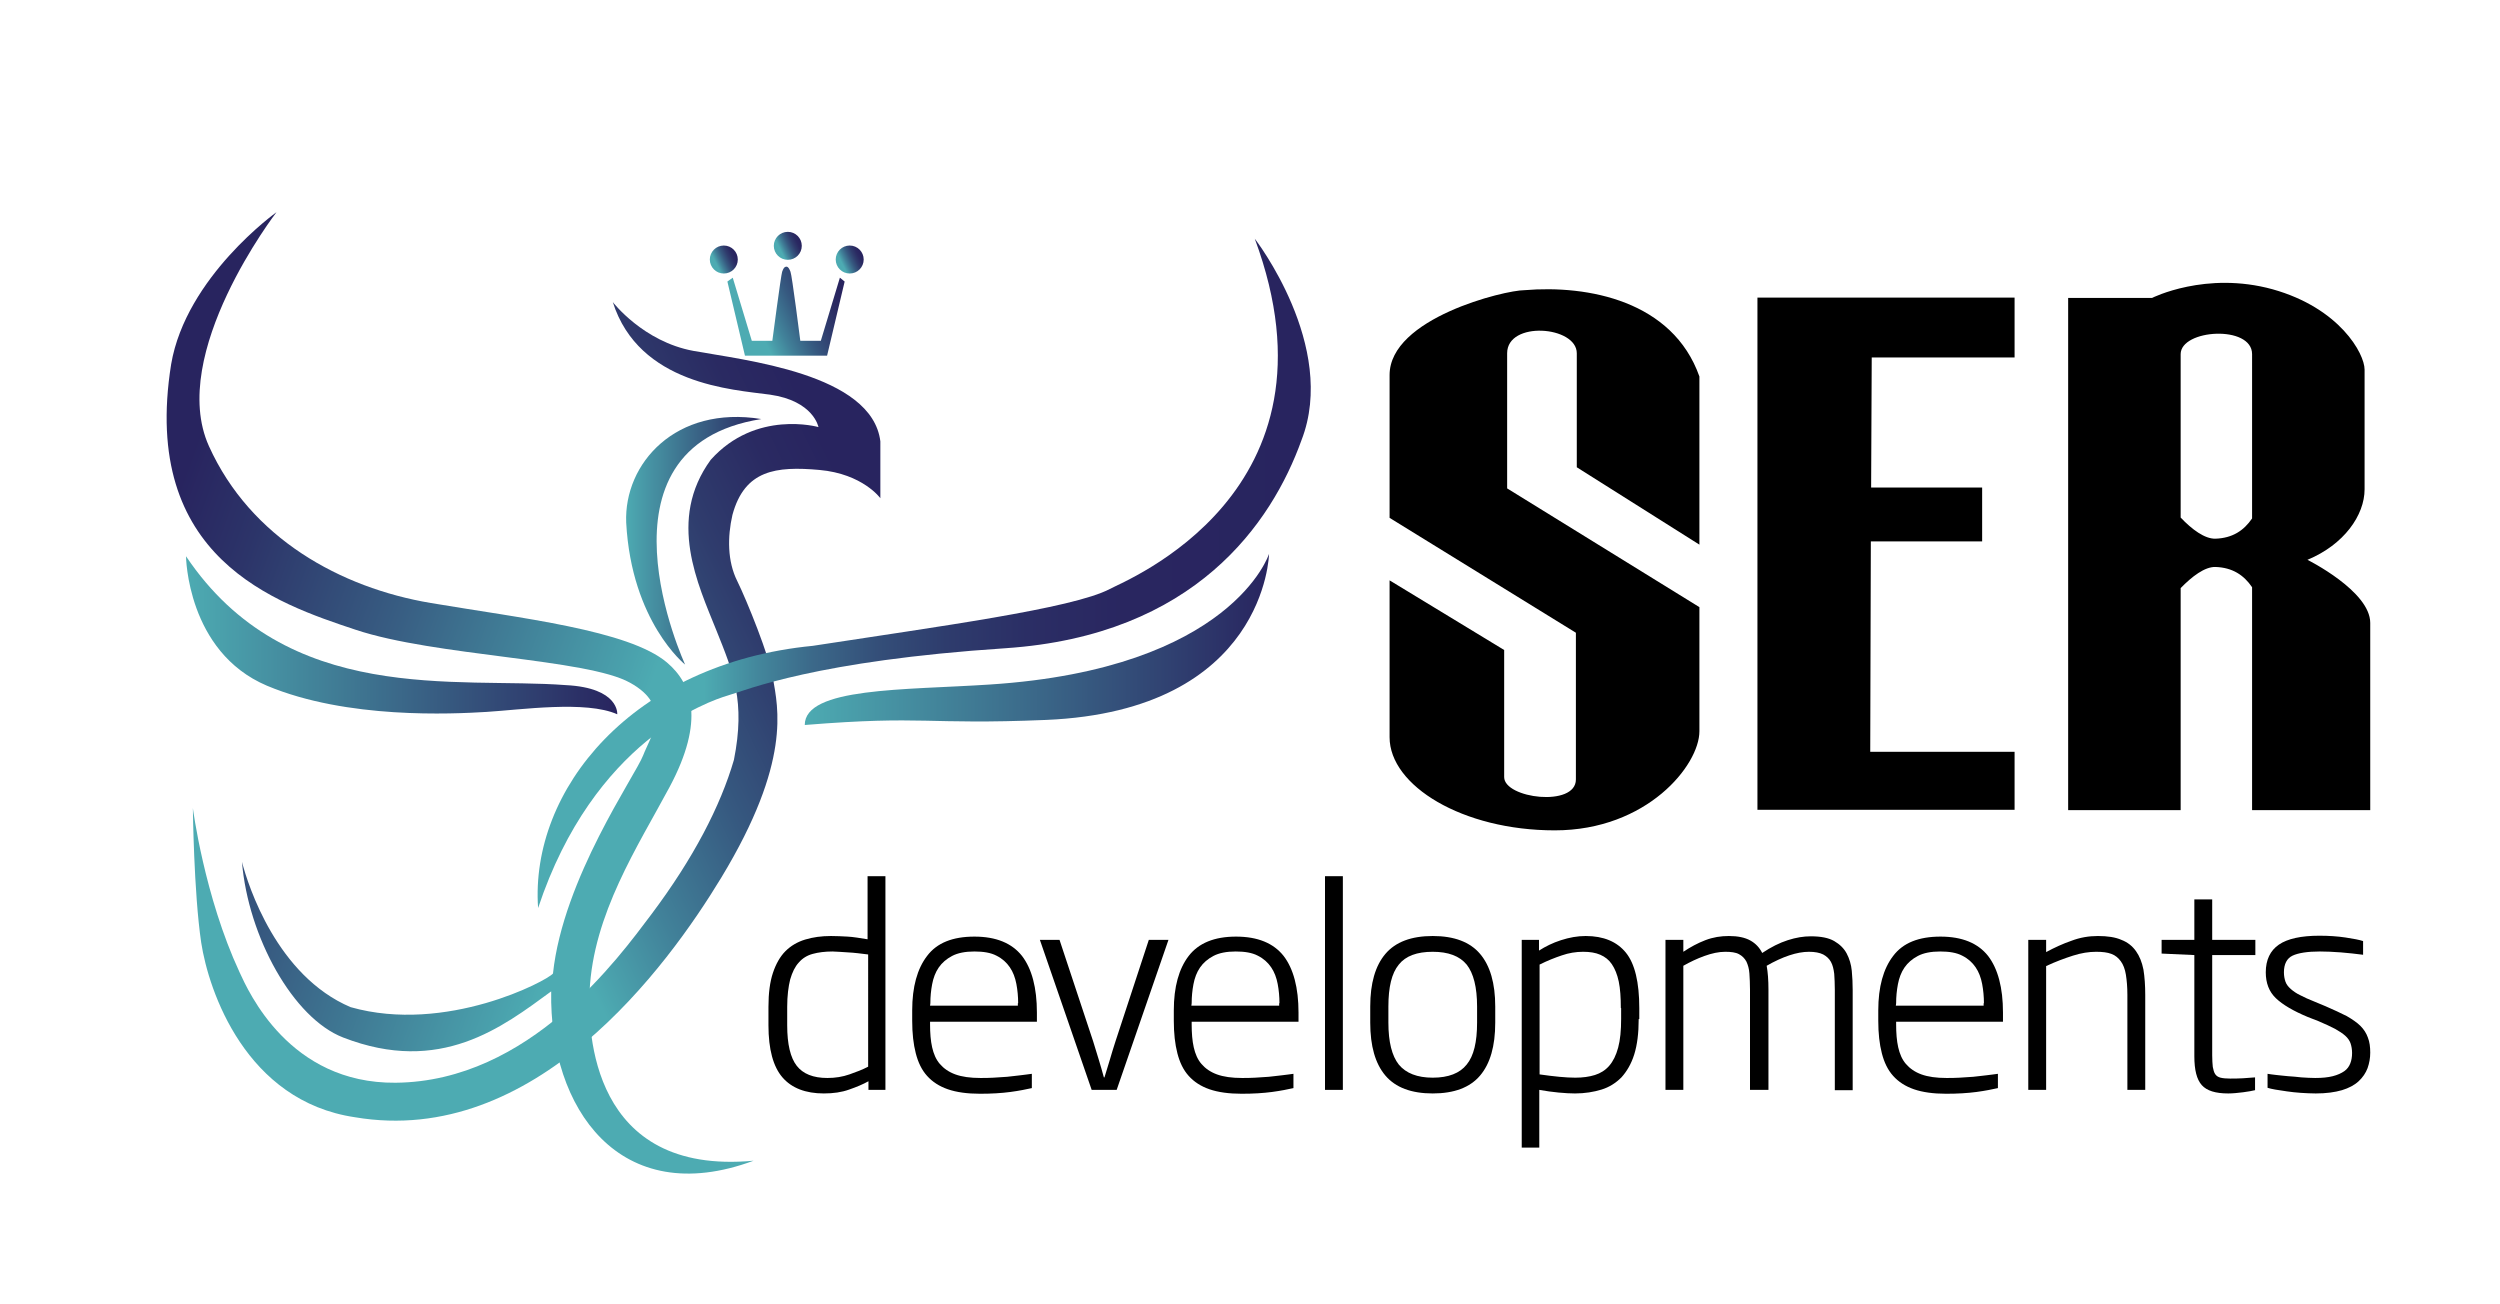
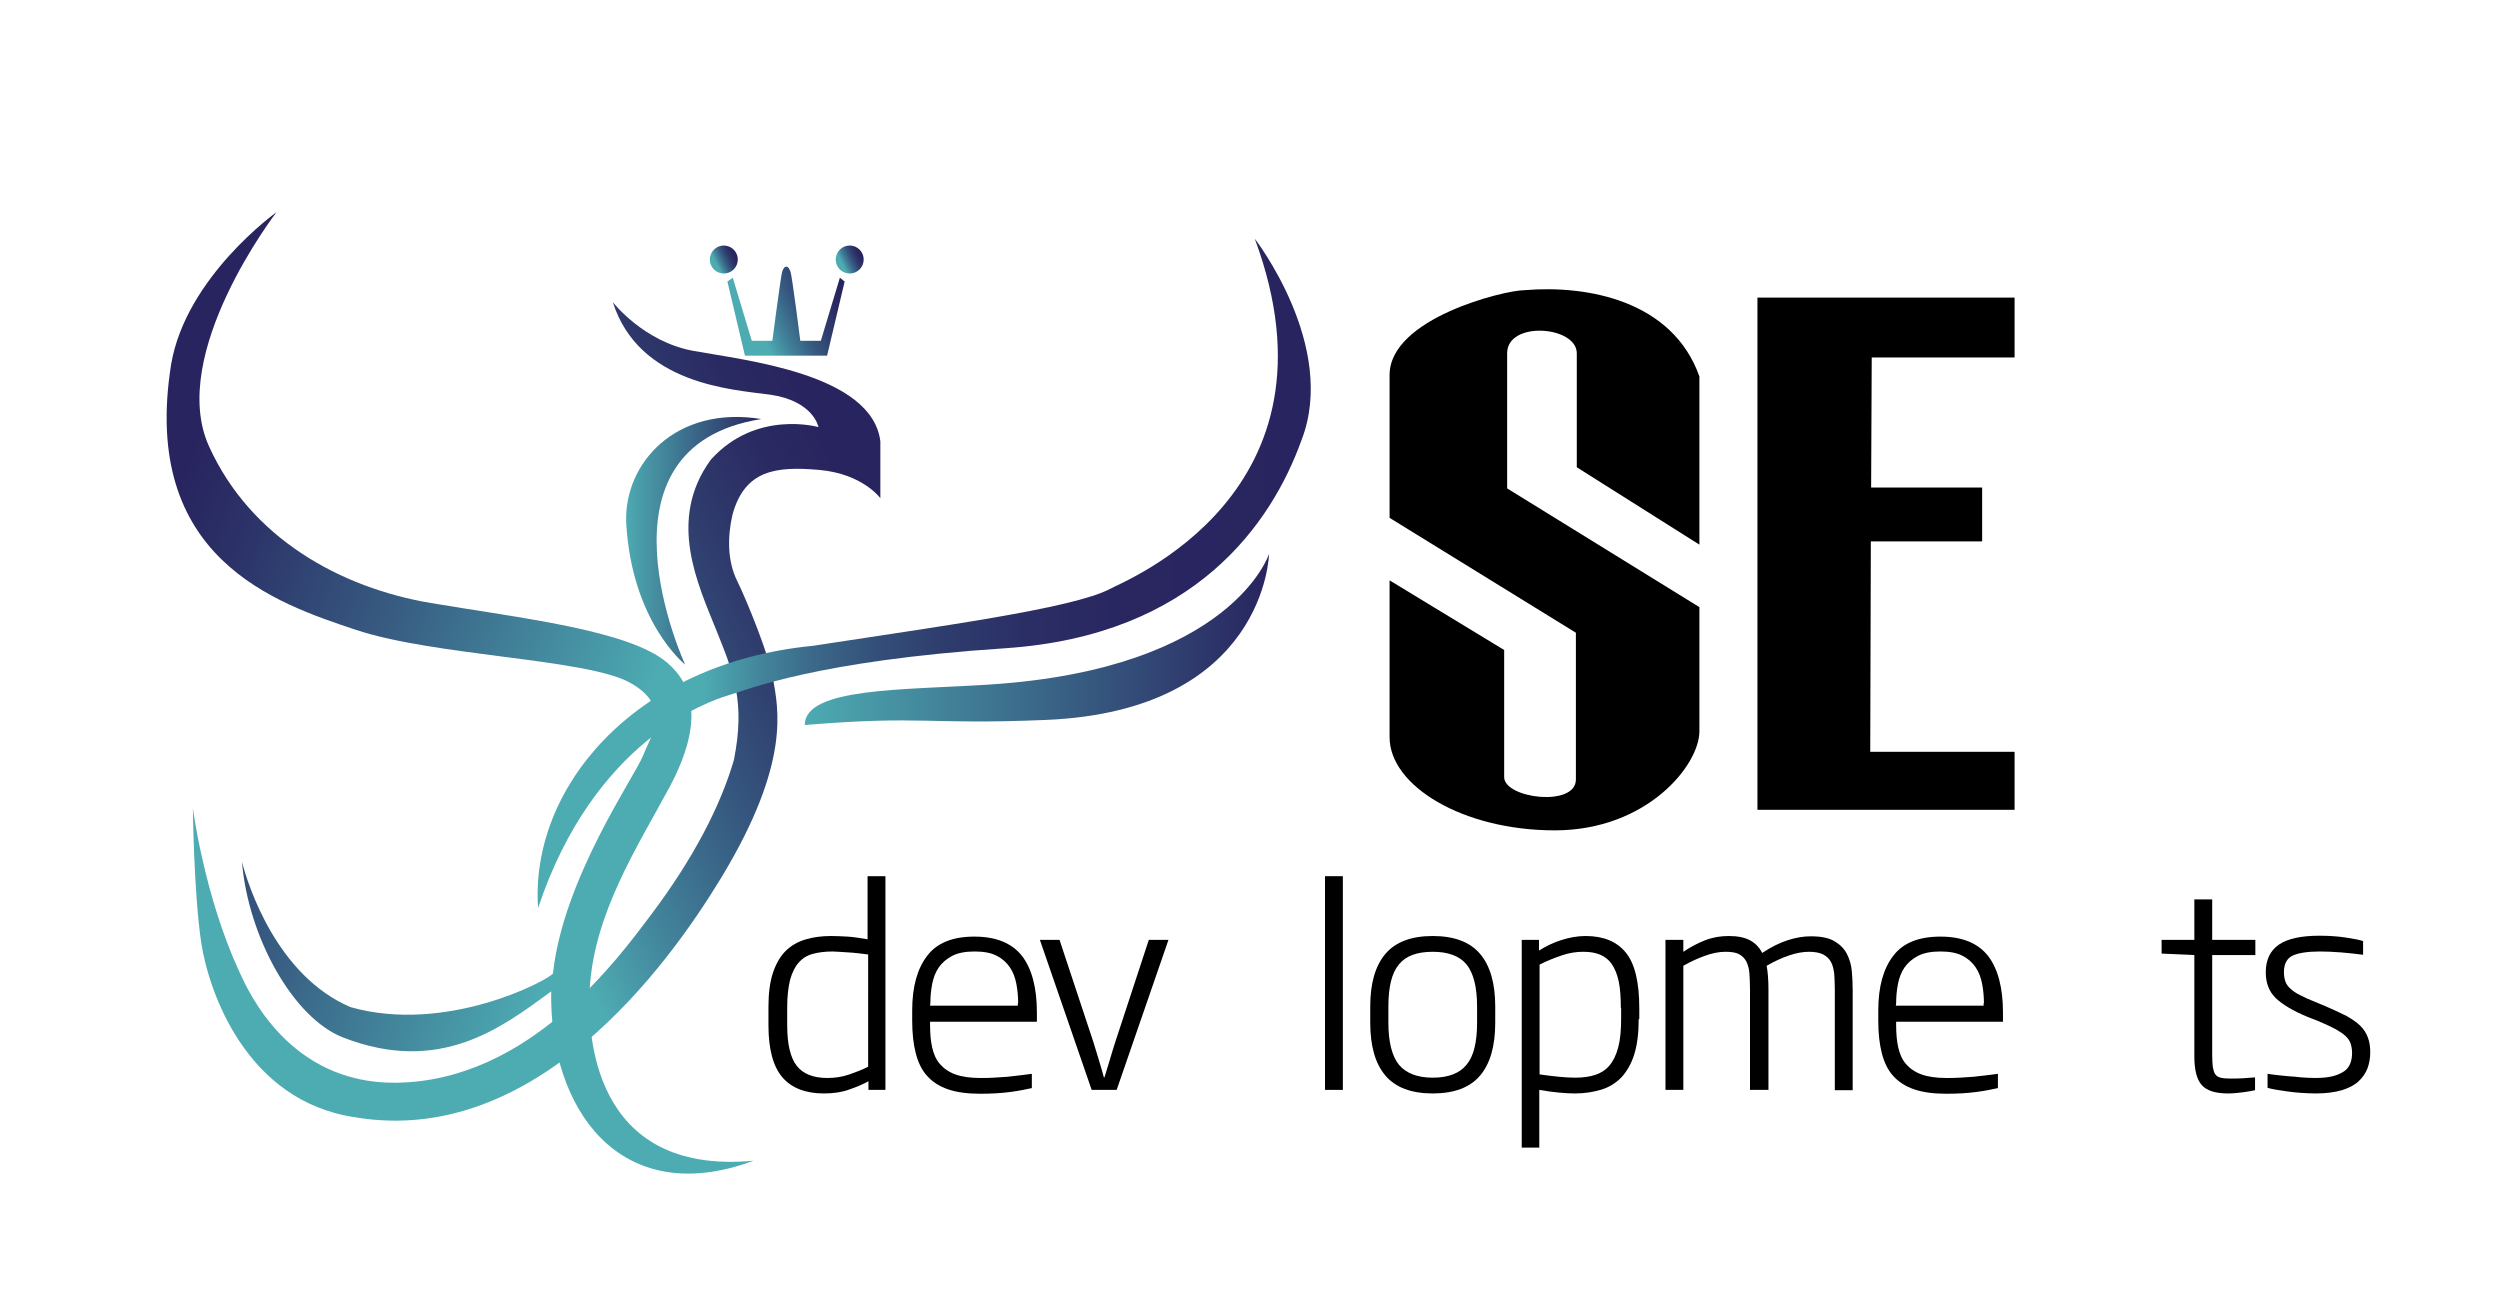
<svg xmlns="http://www.w3.org/2000/svg" version="1.1" baseProfile="basic" id="Layer_1" x="0px" y="0px" viewBox="0 0 840 438.1" xml:space="preserve">
  <style type="text/css">
	.st0{fill:#FFFFFF;}
	.st1{fill:url(#SVGID_1_);}
	.st2{fill:url(#SVGID_2_);}
	.st3{fill:url(#SVGID_3_);}
	.st4{fill:url(#SVGID_4_);}
	.st5{fill:url(#SVGID_5_);}
	.st6{fill:url(#SVGID_6_);}
	.st7{fill:url(#SVGID_7_);}
	.st8{fill:url(#SVGID_8_);}
	.st9{fill:url(#SVGID_9_);}
	.st10{fill:url(#SVGID_10_);}
	.st11{fill:url(#SVGID_11_);}
	.st12{fill:url(#SVGID_12_);}
	.st13{fill:url(#SVGID_13_);}
	.st14{fill:url(#SVGID_14_);}
	.st15{fill:url(#SVGID_15_);}
	.st16{fill:url(#SVGID_16_);}
	.st17{fill:url(#SVGID_17_);}
	.st18{fill:url(#SVGID_18_);}
	.st19{fill:url(#SVGID_19_);}
	.st20{fill:url(#SVGID_20_);}
	.st21{fill:url(#SVGID_21_);}
	.st22{fill:url(#SVGID_22_);}
	.st23{fill:url(#SVGID_23_);}
	.st24{fill:url(#SVGID_24_);}
	.st25{fill:url(#SVGID_25_);}
	.st26{fill:url(#SVGID_26_);}
	.st27{fill:url(#SVGID_27_);}
	.st28{fill:url(#SVGID_28_);}
	.st29{fill:url(#SVGID_29_);}
	.st30{fill:url(#SVGID_30_);}
	.st31{fill:url(#SVGID_31_);}
	.st32{fill:url(#SVGID_32_);}
	.st33{fill:url(#SVGID_33_);}
	.st34{fill:url(#SVGID_34_);}
	.st35{fill:url(#SVGID_35_);}
	.st36{fill:url(#SVGID_36_);}
	.st37{fill:url(#SVGID_37_);}
	.st38{fill:url(#SVGID_38_);}
	.st39{fill:url(#SVGID_39_);}
	.st40{fill:url(#SVGID_40_);}
	.st41{fill:url(#SVGID_41_);}
	.st42{fill:url(#SVGID_42_);}
	.st43{fill:url(#SVGID_43_);}
	.st44{fill:url(#SVGID_44_);}
	.st45{fill:url(#SVGID_45_);}
	.st46{fill:url(#SVGID_46_);}
	.st47{fill:url(#SVGID_47_);}
	.st48{fill:url(#SVGID_48_);}
	.st49{fill:url(#SVGID_49_);}
	.st50{fill:url(#SVGID_50_);}
	.st51{fill:url(#SVGID_51_);}
	.st52{fill:url(#SVGID_52_);}
	.st53{fill:url(#SVGID_53_);}
	.st54{fill:url(#SVGID_54_);}
	.st55{fill:url(#SVGID_55_);}
	.st56{fill:url(#SVGID_56_);}
	.st57{fill:url(#SVGID_57_);}
	.st58{fill:url(#SVGID_58_);}
	.st59{fill:url(#SVGID_59_);}
	.st60{fill:url(#SVGID_60_);}
</style>
  <g>
    <linearGradient id="SVGID_1_" gradientUnits="userSpaceOnUse" x1="33.069" y1="187.331" x2="292.639" y2="281.807">
      <stop offset="6.314103e-02" style="stop-color:#28245F" />
      <stop offset="0.167" style="stop-color:#2C3469" />
      <stop offset="0.37" style="stop-color:#385E83" />
      <stop offset="0.651" style="stop-color:#4AA2AD" />
      <stop offset="0.685" style="stop-color:#4DABB2" />
    </linearGradient>
    <path class="st1" d="M92.9,71.3c0,0-36.7,47.6-22.7,78.6s44.3,47.6,74.5,52.7c30.2,5.1,66.5,9.1,79.4,20   c8.5,7.2,12.8,19.5,0.9,41.8c-10.7,20-25.7,42.7-26.9,68.7c-0.6,13.2,0.4,62,55.1,56.9c-45,16.7-68.7-17.6-68-56.9   c-16.4,12-37.2,28.2-69.9,15.5c-16.8-6.5-31.9-33.8-34-59c2.1,8.1,11.8,38.3,36.5,48.8c32.1,9.1,66.1-8.9,68-11.3   c3.4-32,27.7-66.5,30.3-73.3c2.3-6.1,10.1-16.4-4.4-24.4c-14.4-8.1-65.5-8.9-92.2-17.8s-72.4-24-62-89.2   C62.5,93,92.9,71.3,92.9,71.3z" />
    <linearGradient id="SVGID_2_" gradientUnits="userSpaceOnUse" x1="270.361" y1="214.808" x2="426.379" y2="214.808">
      <stop offset="0" style="stop-color:#4DABB2" />
      <stop offset="1" style="stop-color:#28245F" />
    </linearGradient>
    <path class="st2" d="M426.4,186.1c0,0-1,52.7-75,55.8c-40.9,1.7-40.2-1.6-81,1.7c0-12.7,33.4-11.7,62.2-13.6   C414.1,224.7,426.4,186.1,426.4,186.1z" />
    <linearGradient id="SVGID_3_" gradientUnits="userSpaceOnUse" x1="62.525" y1="213.463" x2="207.365" y2="213.463">
      <stop offset="0" style="stop-color:#4DABB2" />
      <stop offset="1" style="stop-color:#28245F" />
    </linearGradient>
-     <path class="st3" d="M207.4,240c0,0,0.8-8.9-17.3-9.8c-36.5-2.8-93.7,7.2-127.6-43.3c0,0,0.3,32.1,27.2,43.5   c26.9,11.3,62.3,9.5,73.8,8.8C174.9,238.5,196.9,235.3,207.4,240z" />
    <linearGradient id="SVGID_4_" gradientUnits="userSpaceOnUse" x1="210.311" y1="181.683" x2="255.778" y2="181.683">
      <stop offset="0" style="stop-color:#4DABB2" />
      <stop offset="1" style="stop-color:#28245F" />
    </linearGradient>
    <path class="st4" d="M230.2,223.3c0,0-33.8-73.1,25.6-82.5c-28.7-4.7-46.2,14.9-45.4,34.8C212.2,209,230.2,223.3,230.2,223.3z" />
    <linearGradient id="SVGID_5_" gradientUnits="userSpaceOnUse" x1="238.978" y1="89.295" x2="247.378" y2="85.198">
      <stop offset="0.193" style="stop-color:#4DABB2" />
      <stop offset="0.352" style="stop-color:#418199" />
      <stop offset="0.53" style="stop-color:#365980" />
      <stop offset="0.694" style="stop-color:#2F3C6D" />
      <stop offset="0.835" style="stop-color:#2A2A62" />
      <stop offset="0.937" style="stop-color:#28245F" />
    </linearGradient>
    <circle class="st5" cx="243.2" cy="87.2" r="4.7" />
    <linearGradient id="SVGID_6_" gradientUnits="userSpaceOnUse" x1="260.529" y1="84.623" x2="268.929" y2="80.526">
      <stop offset="0.193" style="stop-color:#4DABB2" />
      <stop offset="0.352" style="stop-color:#418199" />
      <stop offset="0.53" style="stop-color:#365980" />
      <stop offset="0.694" style="stop-color:#2F3C6D" />
      <stop offset="0.835" style="stop-color:#2A2A62" />
      <stop offset="0.937" style="stop-color:#28245F" />
    </linearGradient>
-     <circle class="st6" cx="264.7" cy="82.6" r="4.7" />
    <linearGradient id="SVGID_7_" gradientUnits="userSpaceOnUse" x1="247.637" y1="113.575" x2="284.554" y2="95.57">
      <stop offset="0.193" style="stop-color:#4DABB2" />
      <stop offset="0.352" style="stop-color:#418199" />
      <stop offset="0.53" style="stop-color:#365980" />
      <stop offset="0.694" style="stop-color:#2F3C6D" />
      <stop offset="0.835" style="stop-color:#2A2A62" />
      <stop offset="0.937" style="stop-color:#28245F" />
    </linearGradient>
    <path class="st7" d="M282.2,93.3l-6.4,21.2h-6.9c0,0-2.8-22.1-3.3-23.2c-0.4-1-0.7-1.6-1.3-1.7c0,0,0,0,0,0c0,0,0,0-0.1,0   c0,0,0,0-0.1,0c0,0,0,0,0,0c-0.6,0.1-0.9,0.6-1.3,1.7c-0.4,1.1-3.3,23.2-3.3,23.2h-6.9l-6.4-21.2l-1.8,1.3l5.9,24.9h13.7h0.2h13.7   l5.9-24.9L282.2,93.3z" />
    <linearGradient id="SVGID_8_" gradientUnits="userSpaceOnUse" x1="281.301" y1="89.295" x2="289.701" y2="85.198">
      <stop offset="0.193" style="stop-color:#4DABB2" />
      <stop offset="0.352" style="stop-color:#418199" />
      <stop offset="0.53" style="stop-color:#365980" />
      <stop offset="0.694" style="stop-color:#2F3C6D" />
      <stop offset="0.835" style="stop-color:#2A2A62" />
      <stop offset="0.937" style="stop-color:#28245F" />
    </linearGradient>
    <circle class="st8" cx="285.5" cy="87.2" r="4.7" />
    <linearGradient id="SVGID_9_" gradientUnits="userSpaceOnUse" x1="55.096" y1="299.531" x2="310.011" y2="175.201">
      <stop offset="0.405" style="stop-color:#4DABB2" />
      <stop offset="0.518" style="stop-color:#418199" />
      <stop offset="0.646" style="stop-color:#365980" />
      <stop offset="0.763" style="stop-color:#2F3C6D" />
      <stop offset="0.864" style="stop-color:#2A2A62" />
      <stop offset="0.937" style="stop-color:#28245F" />
    </linearGradient>
    <path class="st9" d="M205.9,101.5c0,0,10.2,13.3,27.1,16.4s60,7.6,62.8,30.4c0,7.6,0,19.1,0,19.1s-5.9-8.2-20.5-9.5   c-14.6-1.3-25.1,0-29.2,15.1c-1.7,7.4-1.7,15.6,1.6,22.2c3.3,6.7,10.8,25.3,12,32.6c1.7,10.1,6.3,28-17.3,67   c-18.4,30.4-62.8,90.8-123.1,80.6c-36.7-5.4-49.2-42.4-51.7-58.7c-2.5-17-2.8-45.2-2.8-45.2s3.8,29.6,15.7,55.2   c3,6.5,16.7,37.4,52.4,37.1c45.1-0.4,75.1-42.2,85.9-56.5c14.2-18.9,23.3-36.5,27.8-52c3.9-19.7-0.2-29.3-5.9-43.5   c-6.2-15.5-16.6-37.1-1.9-57.3c15.2-17,36.2-11,36.2-11s-1.6-8.8-16.3-10.9C246.1,130.9,214.7,129.2,205.9,101.5z" />
    <linearGradient id="SVGID_10_" gradientUnits="userSpaceOnUse" x1="180.722" y1="192.686" x2="440.48" y2="192.686">
      <stop offset="0.215" style="stop-color:#4DABB2" />
      <stop offset="0.284" style="stop-color:#43879C" />
      <stop offset="0.357" style="stop-color:#3B6889" />
      <stop offset="0.438" style="stop-color:#344F79" />
      <stop offset="0.528" style="stop-color:#2E3C6D" />
      <stop offset="0.632" style="stop-color:#2B2E65" />
      <stop offset="0.761" style="stop-color:#292660" />
      <stop offset="1" style="stop-color:#28245F" />
    </linearGradient>
    <path class="st10" d="M421.6,80.2c0,0,28,36.1,15.7,67.7c-10,27.8-35.7,65.6-99.4,69.9c-63.7,4.2-86.9,14-93.4,15.9   c-6.4,1.9-45,15.1-63.7,71.4c-2.8-39.7,31.6-82.2,92.3-88.1c41.4-6.4,87.3-12.5,99.8-19.1C377.9,195.1,453.3,165.6,421.6,80.2z" />
  </g>
  <g>
    <path d="M512.2,97.5c-6.6,0-45.3,9.4-45.3,28.5c0,23.6,0,48,0,48l62.6,38.6c0,0,0,39.9,0,49.3c0,9.4-24.1,6.4-24.1-0.8   c0-7.1,0-42.7,0-42.7L466.9,195c0,0,0,36.4,0,52.7c0,16.3,24.5,31.3,55.5,31.3c31,0,48.6-21.9,48.6-33.3c0-9.2,0-41.7,0-41.7   l-64.6-39.9c0,0,0-34.4,0-45.4c0-11,23.4-9.2,23.4,0c0,5.9,0,38.3,0,38.3L571,183c0,0,0-52.4,0-56.5   C562,101.1,533.6,95.7,512.2,97.5z" />
    <polygon points="590.5,272.1 676.9,272.1 676.9,252.6 628.4,252.6 628.6,181.9 666,181.9 666,163.8 628.7,163.8 628.9,120.1    676.9,120.1 676.9,100 590.5,100  " />
-     <path d="M775.3,188.1c12.3-5.1,19.2-15,19.2-23.7c0-8.7,0-34.8,0-40.2s-8.4-20.7-30.9-27c-22.5-6.2-40.5,2.9-40.5,2.9l-28.2,0   l0,172.1l37.8,0c0,0,0-37,0-74.6c3.8-3.9,8.1-7.2,11.7-7.1c5.7,0.2,9.5,2.7,12.3,6.8c0,37.8,0,74.9,0,74.9l39.7,0   c0,0,0-52.3,0-62.9C796.4,198.6,775.3,188.1,775.3,188.1z M756.7,174.2c-2.8,4.1-6.6,6.6-12.3,6.8c-3.6,0.1-7.9-3.1-11.7-7.1   c0-27.9,0-51.6,0-54.9c0-8.4,24-9.9,24,0C756.7,122.9,756.7,146.6,756.7,174.2z" />
  </g>
  <g>
    <path d="M291.8,366.2v-2.9c-1.8,1-3.9,1.9-6.5,2.8c-2.5,0.9-5.3,1.3-8.5,1.3c-6.1,0-10.8-1.8-13.9-5.4c-3.1-3.6-4.7-9.4-4.7-17.5   v-6.2c0-4.6,0.5-8.4,1.5-11.4c1-3,2.4-5.5,4.2-7.3c1.8-1.8,4-3.1,6.6-3.9c2.6-0.8,5.5-1.2,8.7-1.2c1.8,0,3.7,0.1,5.6,0.2   s4.2,0.5,6.7,0.9v-21.2h6v71.8H291.8z M291.7,320.7c-2.4-0.3-4.7-0.6-6.8-0.7s-3.9-0.3-5.2-0.3c-2.5,0-4.8,0.3-6.6,0.8   c-1.9,0.5-3.5,1.5-4.7,2.9c-1.3,1.4-2.2,3.3-2.9,5.7c-0.6,2.4-1,5.5-1,9.2v6.2c0,6.4,1.1,10.9,3.2,13.6c2.1,2.7,5.5,4.1,10.3,4.1   c2.7,0,5.1-0.4,7.4-1.2c2.3-0.8,4.4-1.6,6.3-2.6V320.7z" />
    <path d="M312.5,343.1v1.1c0,2.9,0.2,5.5,0.7,7.7c0.5,2.2,1.3,4.1,2.6,5.6c1.3,1.5,3,2.7,5.2,3.5c2.2,0.8,5,1.2,8.4,1.2   c1.4,0,2.8,0,4.4-0.1c1.5-0.1,3.1-0.2,4.6-0.3c1.5-0.2,3-0.3,4.4-0.5c1.4-0.2,2.7-0.3,3.9-0.5v4.8c-1.8,0.4-4.2,0.9-7.2,1.3   c-3,0.4-6.4,0.6-10.2,0.6c-4.3,0-7.9-0.5-10.8-1.5c-2.9-1-5.2-2.5-7-4.5c-1.8-2-3-4.5-3.8-7.6c-0.8-3.1-1.2-6.7-1.2-10.9v-3.5   c0-7.9,1.7-14,5-18.3c3.3-4.4,8.6-6.5,15.9-6.5c7.3,0,12.6,2.2,16,6.5c3.3,4.3,5,10.7,5,19v3.1H312.5z M342.1,337.1   c0-2.2-0.2-4.4-0.6-6.5c-0.4-2.1-1.1-4-2.2-5.6c-1.1-1.6-2.5-2.9-4.5-3.9c-1.9-1-4.4-1.4-7.4-1.4c-3.1,0-5.6,0.5-7.5,1.5   c-1.9,1-3.4,2.3-4.5,3.9c-1.1,1.6-1.8,3.5-2.2,5.6c-0.4,2.1-0.6,4.2-0.6,6.4l-0.1,0.8h29.5V337.1z" />
    <path d="M375.2,366.2h-8.4l-17.4-50.4h6.6l11.3,34.1c0.7,2.2,1.3,4.2,1.9,6.2c0.6,2,1.2,4,1.7,5.9h0.2c0.6-2,1.2-4,1.8-5.9   c0.6-2,1.2-4.1,1.9-6.2l11.2-34.1h6.6L375.2,366.2z" />
-     <path d="M400.4,343.1v1.1c0,2.9,0.2,5.5,0.7,7.7c0.5,2.2,1.3,4.1,2.6,5.6c1.3,1.5,3,2.7,5.2,3.5c2.2,0.8,5,1.2,8.4,1.2   c1.4,0,2.8,0,4.4-0.1c1.5-0.1,3.1-0.2,4.6-0.3c1.5-0.2,3-0.3,4.4-0.5c1.4-0.2,2.7-0.3,3.9-0.5v4.8c-1.8,0.4-4.2,0.9-7.2,1.3   c-3,0.4-6.4,0.6-10.2,0.6c-4.3,0-7.9-0.5-10.8-1.5c-2.9-1-5.2-2.5-7-4.5c-1.8-2-3-4.5-3.8-7.6s-1.2-6.7-1.2-10.9v-3.5   c0-7.9,1.7-14,5-18.3s8.6-6.5,15.9-6.5c7.3,0,12.6,2.2,16,6.5c3.3,4.3,5,10.7,5,19v3.1H400.4z M429.9,337.1c0-2.2-0.2-4.4-0.6-6.5   c-0.4-2.1-1.1-4-2.2-5.6c-1.1-1.6-2.5-2.9-4.5-3.9c-1.9-1-4.4-1.4-7.4-1.4c-3.1,0-5.6,0.5-7.5,1.5c-1.9,1-3.4,2.3-4.5,3.9   c-1.1,1.6-1.8,3.5-2.2,5.6c-0.4,2.1-0.6,4.2-0.6,6.4l-0.1,0.8h29.5V337.1z" />
    <path d="M445.2,366.2v-71.8h6v71.8H445.2z" />
    <path d="M502.4,343.6c0,7.9-1.7,13.8-5.1,17.8c-3.4,4-8.7,6-15.9,6c-7.2,0-12.5-2-15.9-6c-3.4-4-5.1-9.9-5.1-17.8v-5.4   c0-7.8,1.7-13.7,5.1-17.7c3.4-4,8.7-6,15.9-6c7.2,0,12.5,2,15.9,6c3.4,4,5.1,9.9,5.1,17.7V343.6z M496.3,338.2   c0-6.5-1.2-11.2-3.5-14.1c-2.4-2.9-6.2-4.3-11.4-4.3c-5.3,0-9.1,1.4-11.4,4.3c-2.4,2.9-3.5,7.6-3.5,14.1v5.4   c0,6.5,1.2,11.2,3.5,14.1c2.4,2.9,6.2,4.4,11.4,4.4c5.3,0,9.1-1.5,11.4-4.4c2.4-2.9,3.5-7.6,3.5-14.1V338.2z" />
    <path d="M550.6,342.4c0,4.8-0.5,8.7-1.5,11.9c-1,3.2-2.5,5.7-4.3,7.7c-1.9,1.9-4.1,3.3-6.7,4.1c-2.6,0.8-5.6,1.3-8.9,1.3   c-1.5,0-3.4-0.1-5.5-0.3c-2.1-0.2-4.3-0.5-6.5-0.9v19.4h-5.9v-69.8h5.8v3.6c2.2-1.4,4.6-2.6,7.4-3.5c2.8-0.9,5.5-1.4,8.3-1.4   c6,0,10.5,1.9,13.5,5.6c3,3.7,4.5,9.9,4.5,18.7V342.4z M544.6,338.7c0-3.5-0.2-6.5-0.7-8.9c-0.5-2.4-1.3-4.3-2.3-5.8   c-1-1.5-2.3-2.5-3.9-3.2c-1.6-0.7-3.5-1-5.8-1c-2.4,0-4.8,0.4-7.1,1.2c-2.4,0.8-4.9,1.8-7.5,3.1v36.9c4.9,0.7,8.9,1.1,12,1.1   c2.5,0,4.7-0.3,6.6-0.9c1.9-0.6,3.5-1.6,4.8-3.1c1.3-1.5,2.3-3.5,3-6.1c0.7-2.6,1-5.8,1-9.7V338.7z" />
    <path d="M616.5,366.2v-33.7c0-2-0.1-3.8-0.2-5.3c-0.2-1.6-0.5-2.9-1.1-4c-0.6-1.1-1.5-1.9-2.6-2.5c-1.2-0.6-2.8-0.9-4.8-0.9   c-2,0-4.2,0.4-6.6,1.2c-2.4,0.8-5,2-7.6,3.5c0.4,2.2,0.6,4.8,0.6,8v33.7H588v-33.7c0-2-0.1-3.9-0.2-5.4c-0.1-1.6-0.5-2.9-1-4   c-0.6-1.1-1.4-1.9-2.5-2.5c-1.1-0.6-2.7-0.8-4.6-0.8c-2.2,0-4.5,0.5-7,1.4c-2.5,0.9-4.8,2-7.1,3.3v41.7h-6v-50.4h6v4   c2.4-1.6,4.8-2.9,7.4-3.9c2.6-1,5.2-1.4,7.9-1.4c3,0,5.4,0.5,7.2,1.5c1.8,1,3.1,2.4,4,4.2c3-2,5.8-3.4,8.6-4.3   c2.8-0.9,5.3-1.3,7.7-1.3c3.4,0,6,0.5,7.9,1.6c1.9,1.1,3.3,2.5,4.2,4.2c0.9,1.7,1.5,3.7,1.7,5.8c0.2,2.1,0.3,4.3,0.3,6.4v33.7   H616.5z" />
    <path d="M637.1,343.1v1.1c0,2.9,0.2,5.5,0.7,7.7c0.5,2.2,1.3,4.1,2.6,5.6s3,2.7,5.2,3.5c2.2,0.8,5,1.2,8.4,1.2c1.4,0,2.8,0,4.4-0.1   c1.5-0.1,3.1-0.2,4.6-0.3c1.5-0.2,3-0.3,4.4-0.5c1.4-0.2,2.7-0.3,3.9-0.5v4.8c-1.8,0.4-4.2,0.9-7.2,1.3c-3,0.4-6.4,0.6-10.2,0.6   c-4.3,0-7.9-0.5-10.8-1.5c-2.9-1-5.2-2.5-7-4.5c-1.8-2-3-4.5-3.8-7.6c-0.8-3.1-1.2-6.7-1.2-10.9v-3.5c0-7.9,1.7-14,5-18.3   c3.3-4.4,8.6-6.5,15.9-6.5c7.3,0,12.6,2.2,16,6.5c3.3,4.3,5,10.7,5,19v3.1H637.1z M666.6,337.1c0-2.2-0.2-4.4-0.6-6.5   c-0.4-2.1-1.1-4-2.2-5.6c-1.1-1.6-2.5-2.9-4.5-3.9c-1.9-1-4.4-1.4-7.4-1.4c-3.1,0-5.6,0.5-7.5,1.5c-1.9,1-3.4,2.3-4.5,3.9   s-1.8,3.5-2.2,5.6c-0.4,2.1-0.6,4.2-0.6,6.4l-0.1,0.8h29.5V337.1z" />
-     <path d="M714.8,366.2v-31.9c0-2.7-0.2-4.9-0.5-6.8c-0.3-1.9-0.9-3.4-1.7-4.5c-0.8-1.1-1.8-2-3.2-2.5c-1.3-0.5-3-0.7-5.1-0.7   c-2.4,0-5,0.4-7.8,1.3c-2.8,0.9-5.8,2-9,3.5v41.6h-6v-50.4h6v4.1c2.8-1.5,5.6-2.8,8.5-3.8c2.9-1.1,5.8-1.6,8.9-1.6   c3.2,0,5.9,0.4,7.9,1.3c2.1,0.8,3.7,2.1,4.9,3.8c1.2,1.7,2,3.7,2.5,6.2c0.4,2.5,0.6,5.3,0.6,8.5v31.9H714.8z" />
    <path d="M753.7,367c-1.7,0.2-3.4,0.4-5,0.4c-4.3,0-7.2-0.9-8.9-2.8c-1.7-1.9-2.5-5.1-2.5-9.7v-34l-11-0.5v-4.6h11v-13.6h6v13.6   h14.5v5.1h-14.5v33.7c0,1.6,0.1,2.9,0.2,3.9c0.2,1,0.4,1.8,0.8,2.4c0.4,0.6,1,1,1.8,1.2c0.8,0.2,1.9,0.3,3.2,0.3   c1.2,0,2.7,0,4.3-0.1c1.6-0.1,3-0.2,4.1-0.3v4.3C756.8,366.5,755.4,366.8,753.7,367z" />
    <path d="M796.4,353.7c0,1.8-0.3,3.5-0.9,5.2c-0.6,1.6-1.6,3.1-3,4.4s-3.3,2.3-5.6,3c-2.4,0.7-5.3,1.1-8.8,1.1c-1.7,0-3.3-0.1-5-0.2   c-1.7-0.1-3.2-0.3-4.7-0.5c-1.5-0.2-2.7-0.4-3.9-0.6c-1.1-0.2-2-0.4-2.6-0.6v-4.7c0.8,0.1,1.8,0.3,3,0.4s2.5,0.3,3.9,0.4   c1.4,0.1,2.9,0.2,4.5,0.4c1.6,0.1,3.1,0.2,4.6,0.2c2.4,0,4.3-0.2,5.9-0.6c1.6-0.4,2.9-1,3.9-1.7c1-0.7,1.6-1.6,2-2.6   c0.4-1,0.6-2.2,0.6-3.5c0-1.2-0.2-2.3-0.5-3.2c-0.3-0.9-0.9-1.8-1.8-2.6s-2-1.5-3.4-2.3c-1.5-0.8-3.3-1.6-5.6-2.6l-3.6-1.4   c-4.8-2-8.4-4.1-10.7-6.3c-2.3-2.2-3.4-5.1-3.4-8.7c0-4.2,1.5-7.3,4.4-9.3c2.9-2,7.5-3,13.6-3c3.2,0,6.1,0.2,8.8,0.6   c2.7,0.4,4.7,0.8,5.9,1.2v4.6c-2.4-0.3-4.9-0.6-7.5-0.8c-2.7-0.2-5-0.3-7-0.3c-4.2,0-7.3,0.5-9.2,1.4c-1.9,0.9-2.9,2.8-2.9,5.6   c0,1.2,0.2,2.2,0.5,3.1c0.3,0.9,0.9,1.7,1.8,2.5c0.8,0.7,1.9,1.5,3.2,2.1c1.3,0.7,2.9,1.4,4.9,2.2l3.6,1.5c2.8,1.2,5.1,2.3,7.1,3.3   c1.9,1.1,3.5,2.2,4.6,3.3c1.2,1.2,2,2.5,2.5,3.9C796.2,350.1,796.4,351.8,796.4,353.7z" />
  </g>
</svg>